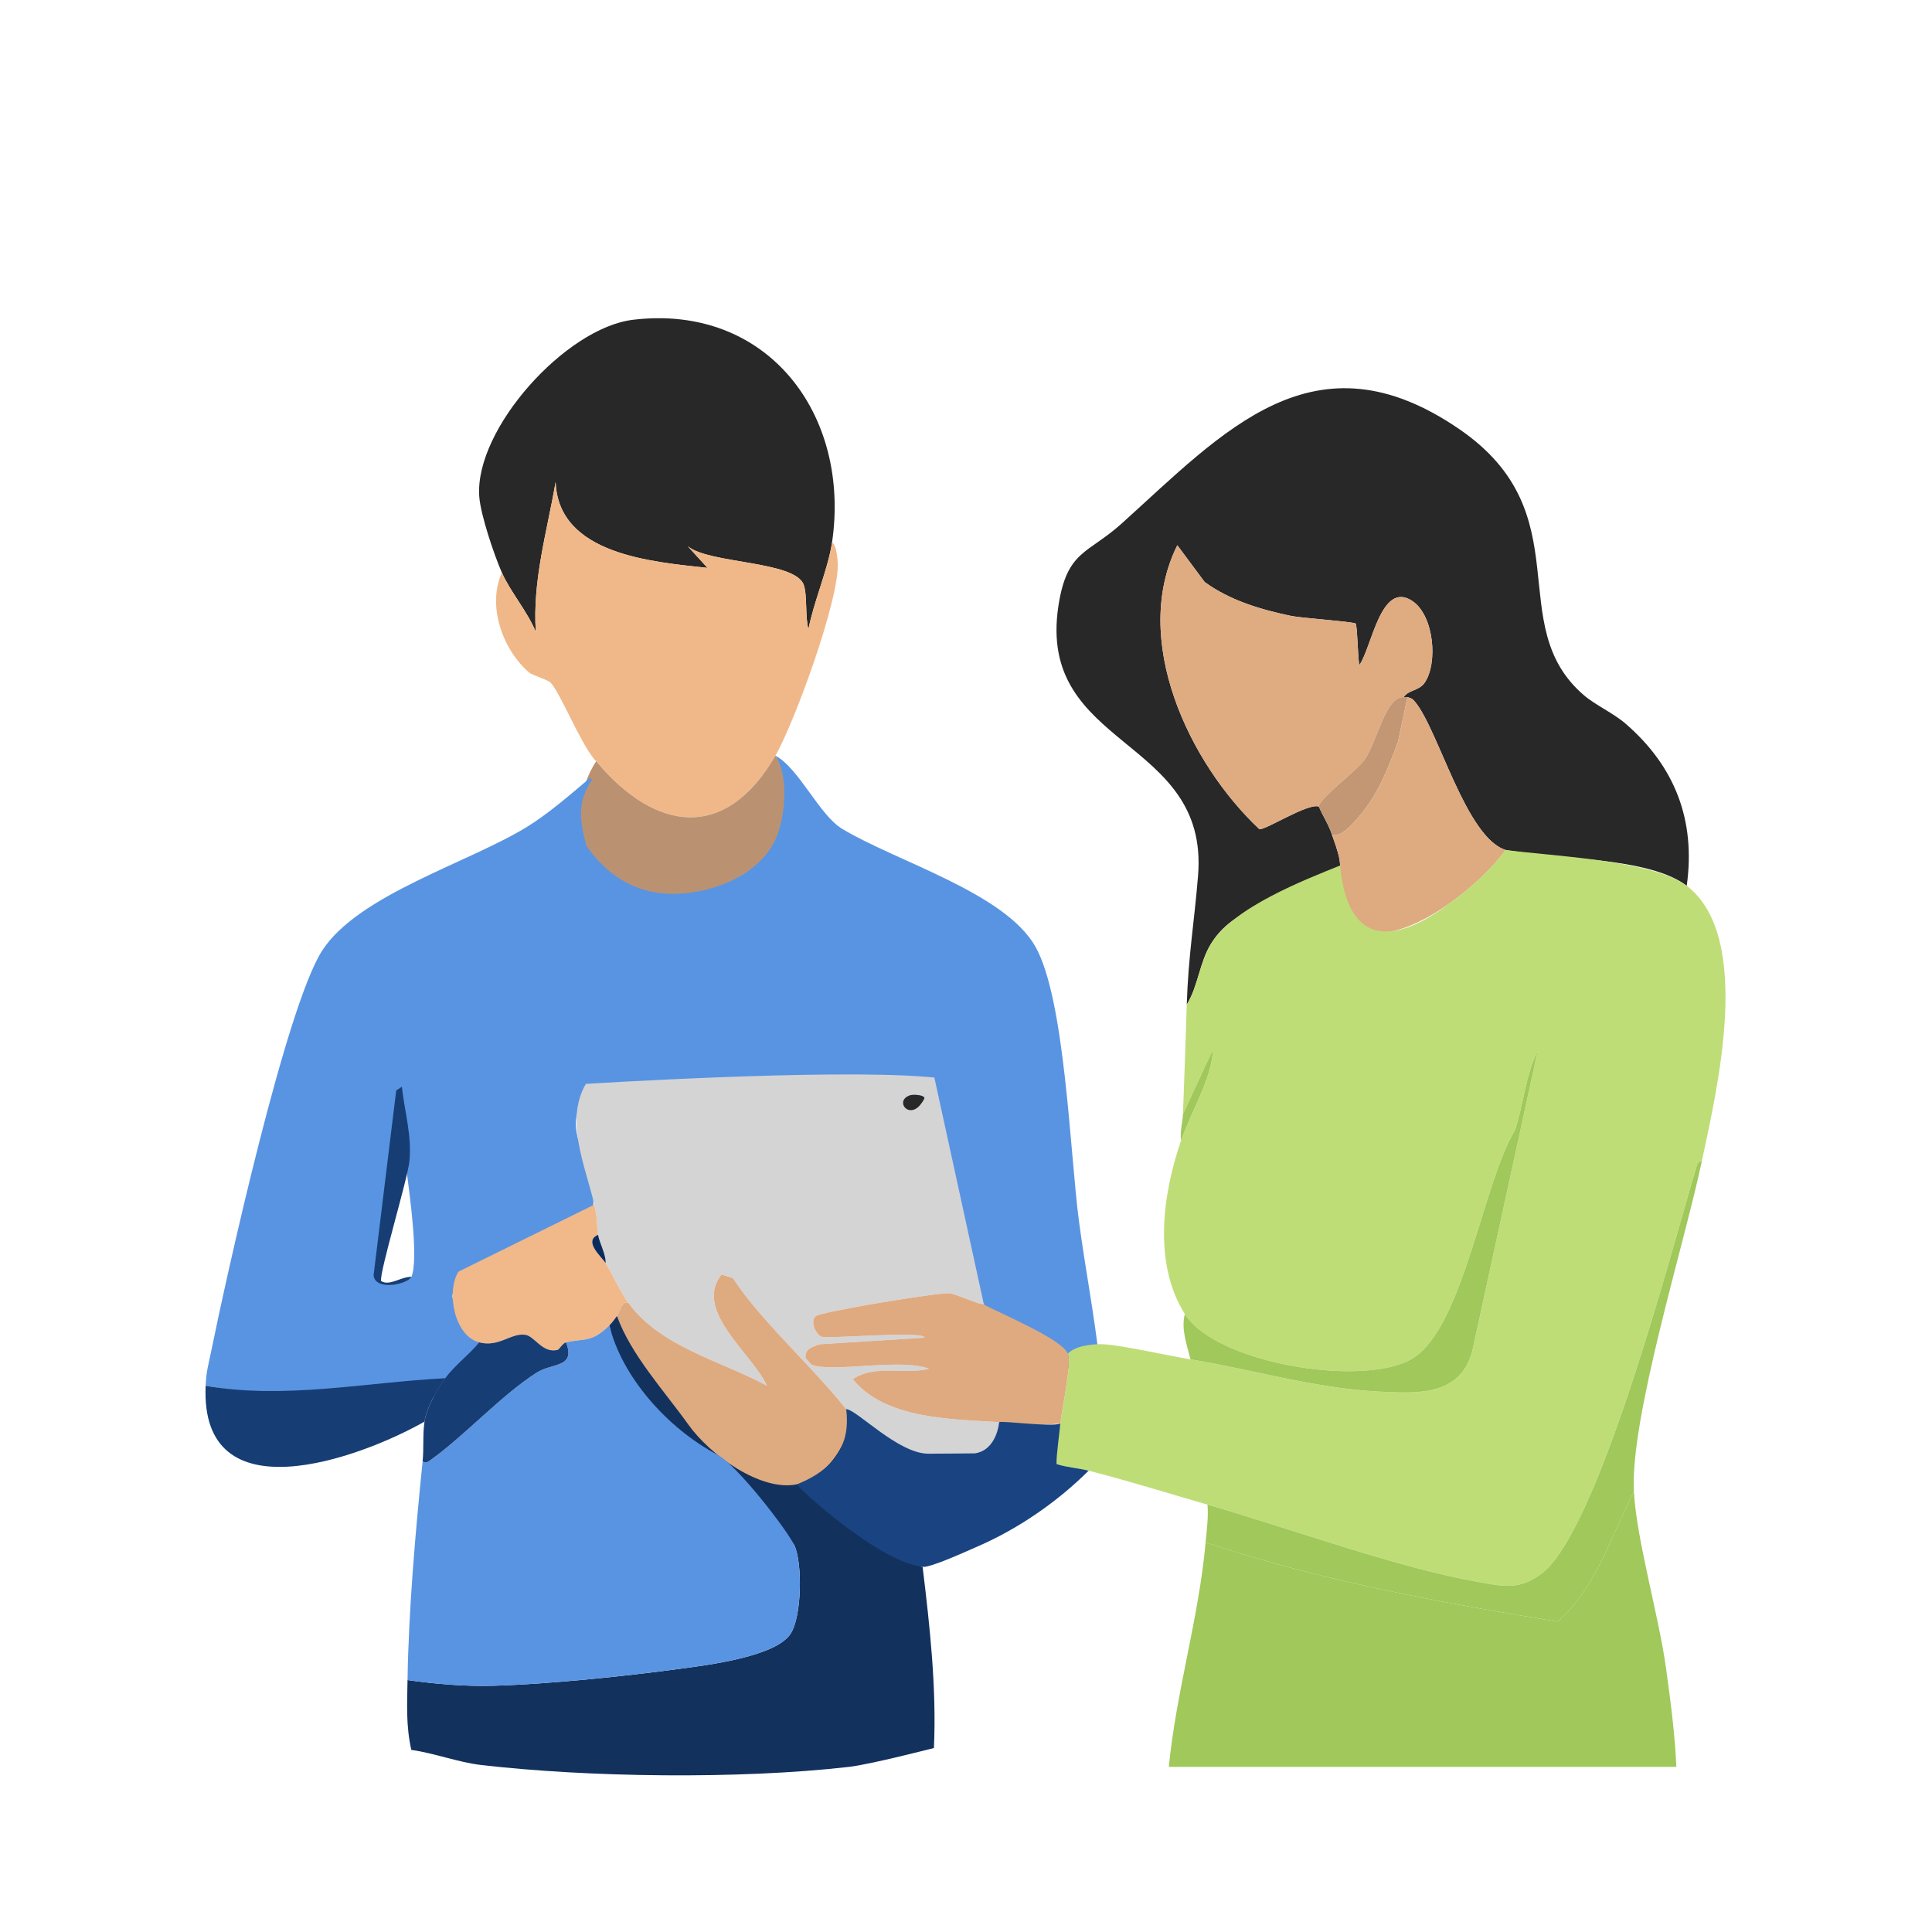
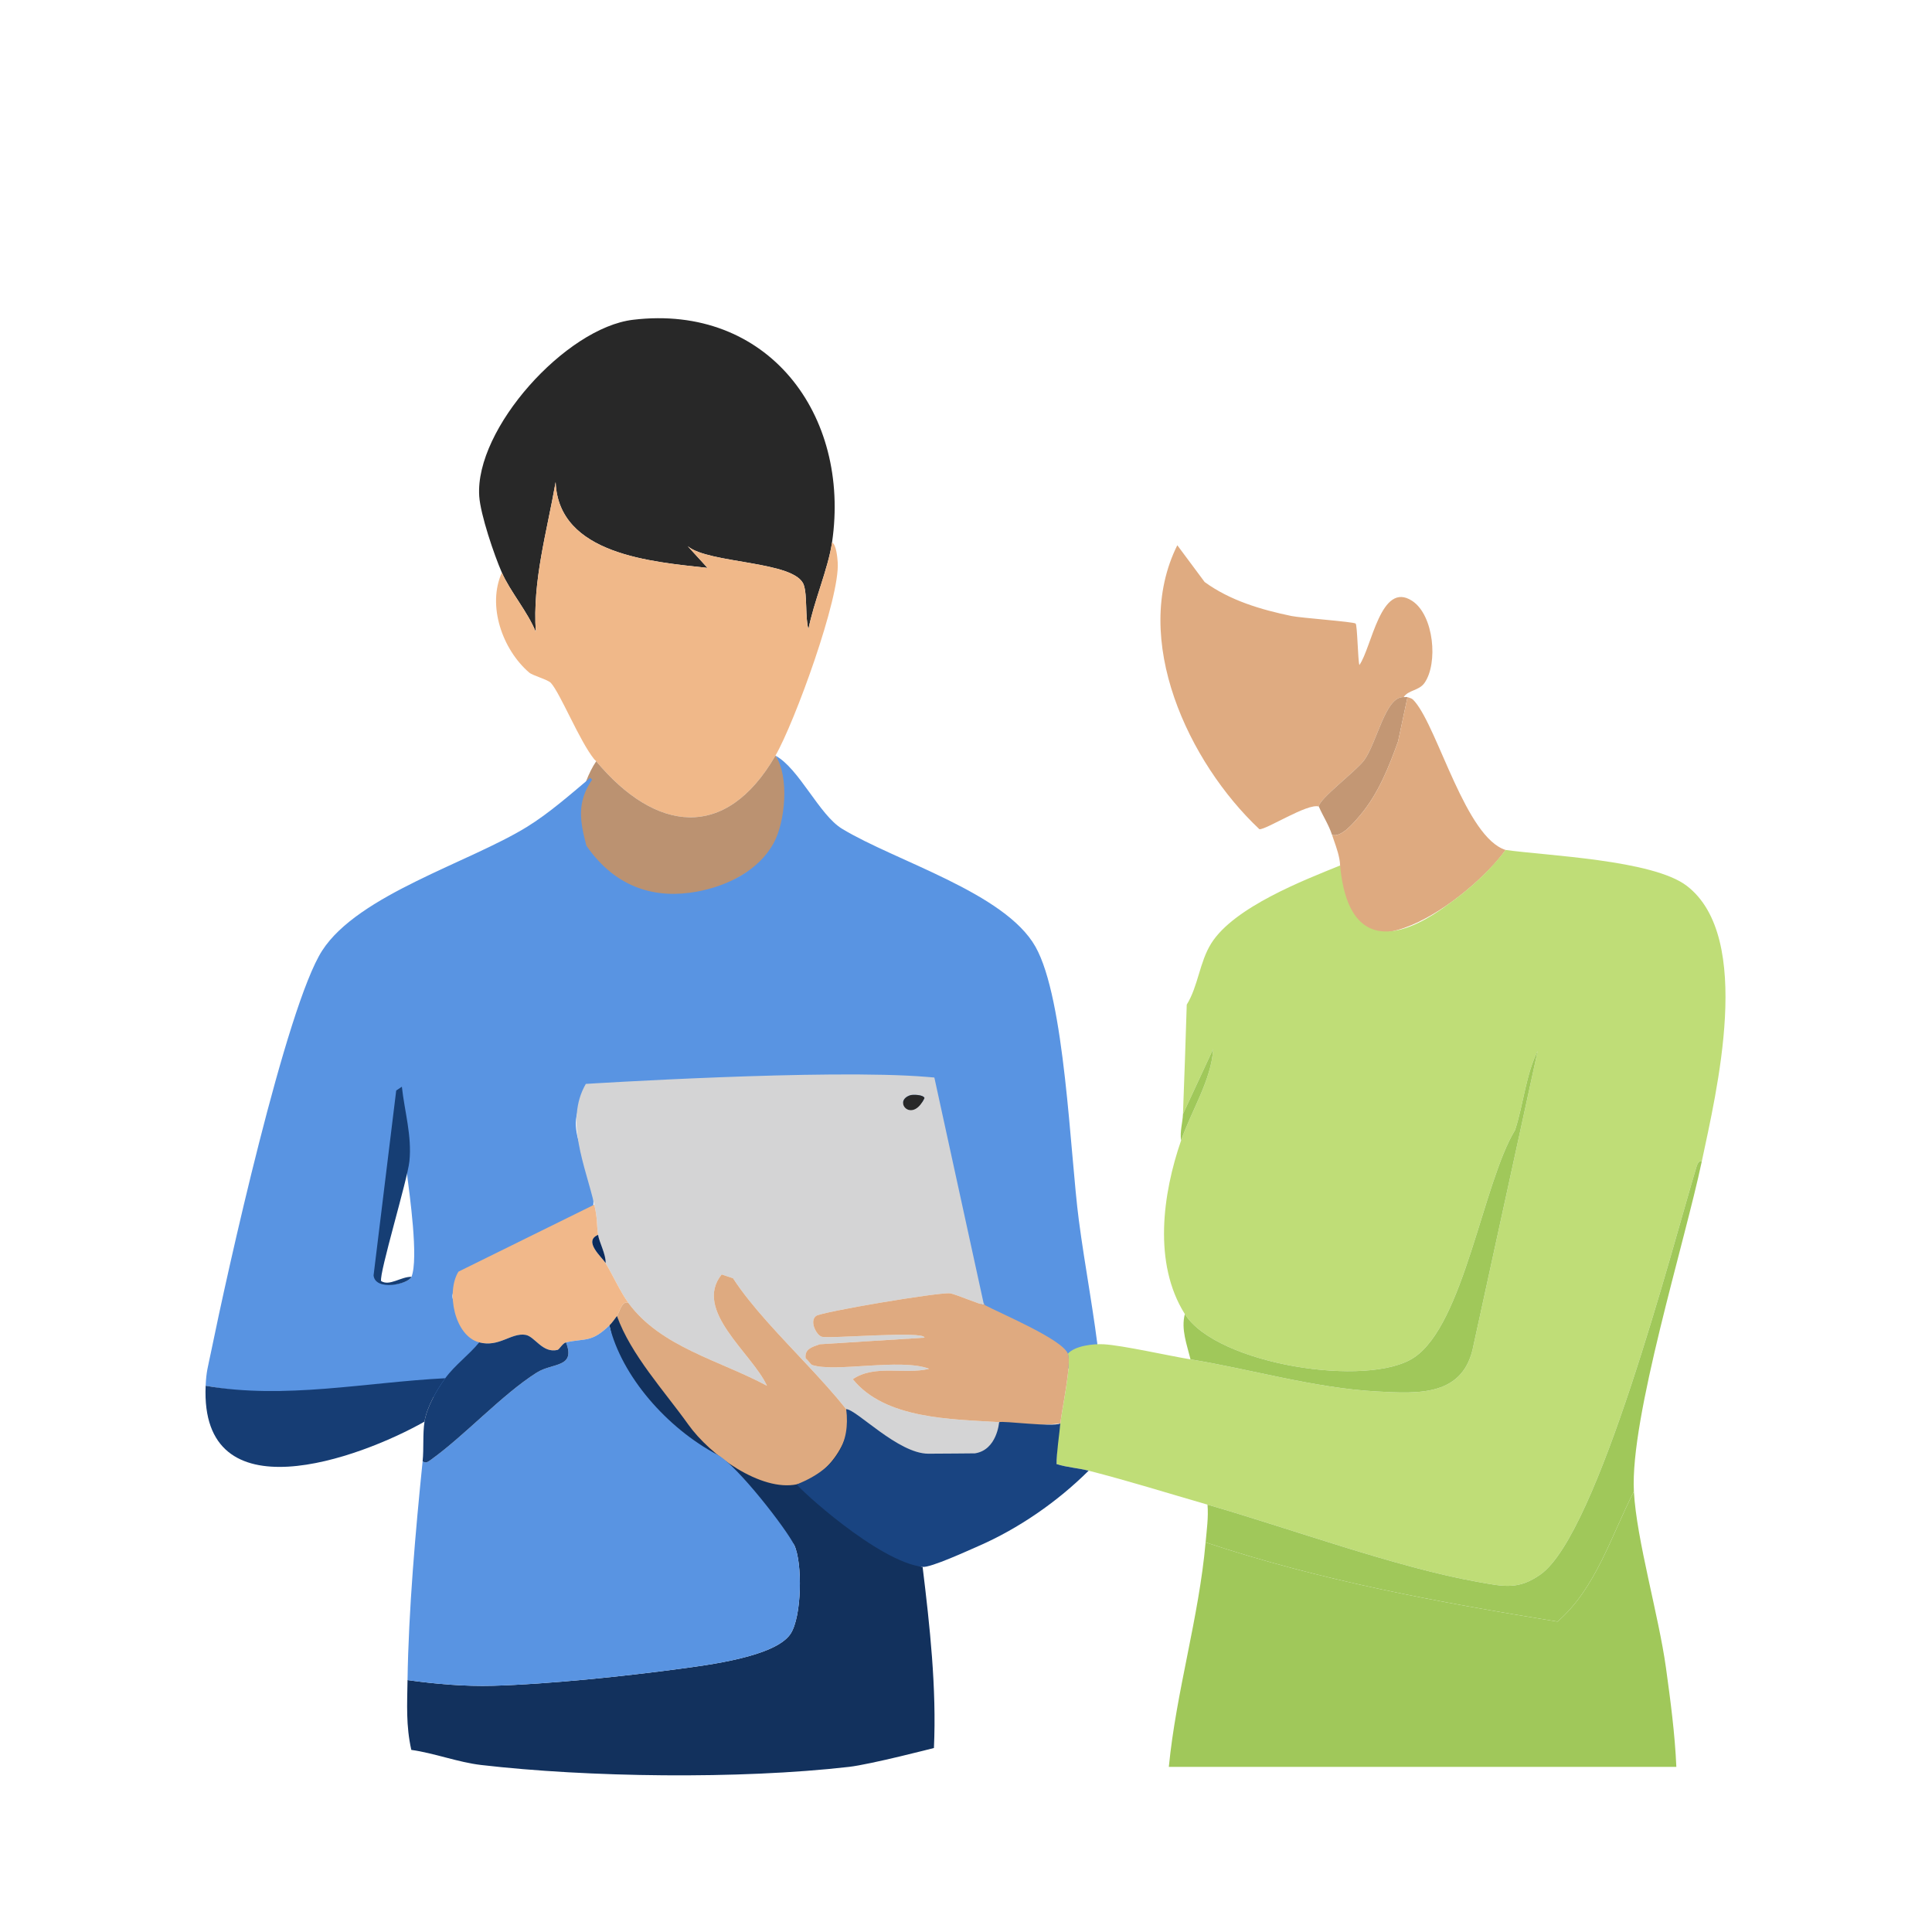
<svg xmlns="http://www.w3.org/2000/svg" id="Ebene_1" version="1.1" viewBox="0 0 1024 1024">
  <defs>
    <style>
      .st0 {
        fill: #f1b88a;
      }

      .st1 {
        fill: #194481;
      }

      .st2 {
        fill: #c39774;
      }

      .st3 {
        fill: #163d74;
      }

      .st4 {
        fill: #0b2b5d;
      }

      .st5 {
        fill: #163e74;
      }

      .st6 {
        fill: #12315d;
      }

      .st7 {
        fill: #bfdd77;
      }

      .st8 {
        fill: #bb9271;
      }

      .st9 {
        fill: #dfab81;
      }

      .st10 {
        fill: #deaa80;
      }

      .st11 {
        fill: #282828;
      }

      .st12 {
        fill: #f0b889;
      }

      .st13 {
        fill: #dfaa80;
      }

      .st14 {
        fill: #d4d4d5;
      }

      .st15 {
        fill: #5994e2;
      }

      .st16 {
        fill: #a0c85a;
      }
    </style>
  </defs>
  <path class="st11" d="M441,287.49c-2.05,13.99-9.76,31.6-12.5,46-1.82-6.18-.55-17.99-2.5-23.5-4.54-12.81-50.33-11.1-61.5-20.5l10.5,11.5c-29.14-3.19-79.05-6.94-80.5-45.5-4.61,26.43-12.35,52.31-10.5,79.5-4.27-10.67-13.56-21.37-18-31.5-4.11-9.39-11.35-30.73-12-40.5-2.38-35.72,45.87-89.23,81.5-93.5,71.22-8.55,115.45,50.06,105.5,118Z" />
-   <path class="st11" d="M894,469.49c-18.03-13.79-59.29-13.93-81-17-2.93-.41-13.49-1.53-15-2-21.03-6.56-35.63-63.71-48-78.5-1.6-1.91-1.89-1.79-4-2.5-.45-.15-1.35.04-2,0,2.38-3.81,8.05-3.32,11-7.5,7.3-10.35,5.07-35.89-6.5-43.5-16.66-10.95-21.41,24.71-28,34-.82-2.73-1.07-21.34-2-22-1.4-.99-28.99-2.96-34-4-16.16-3.36-32.58-8.21-46-18l-14.5-19.5c-24.8,49.86,5.95,115.2,43.5,150.5,3.32.51,25.68-13.98,31.5-12,2.21,5.1,5.26,9.65,7,15,2.19,6.74,7.87,19.3,1,24-.71.48-10.7,4.07-13,5-18.83,7.63-39.95,9.28-52,28.5-6.28,10.02-6.87,22.54-13,32.5.88-26.73,4.02-43.74,6-68.5,5.91-73.82-85.75-66.87-74-143,4.54-29.4,15.56-27.33,33.5-43.5,54.1-48.77,102.04-102.82,179-50,65.54,44.98,22.41,103.58,66,141,6,5.15,15.64,9.51,22,15,26.14,22.59,37.36,51.07,32.5,86Z" />
  <path class="st12" d="M441,287.49c2.29,1.19,2.84,8.23,3,10.5,1.35,18.66-22.93,85.1-33,102.5-26.44,45.69-63.65,40.5-95,3-.51-.61-.96-.95-1-1-7.82-9.67-17.95-34.88-23-40.5-1.63-1.82-9.61-3.88-11.5-5.5-14.21-12.18-22.41-35.55-14.5-53,4.44,10.13,13.73,20.83,18,31.5-1.85-27.19,5.89-53.07,10.5-79.5,1.45,38.56,51.36,42.31,80.5,45.5l-10.5-11.5c11.17,9.4,56.96,7.69,61.5,20.5,1.95,5.51.68,17.32,2.5,23.5,2.74-14.4,10.45-32.01,12.5-46Z" />
  <path class="st9" d="M744,369.49c-9.72-.57-14.15,24.19-21,33.5-4.11,5.59-24.13,20.64-24,24.5-5.82-1.98-28.18,12.51-31.5,12-37.55-35.3-68.3-100.64-43.5-150.5l14.5,19.5c13.42,9.79,29.84,14.64,46,18,5.01,1.04,32.6,3.01,34,4,.93.66,1.18,19.27,2,22,6.59-9.29,11.34-44.95,28-34,11.57,7.61,13.8,33.15,6.5,43.5-2.95,4.18-8.62,3.69-11,7.5Z" />
  <path class="st2" d="M744,369.49c.65.04,1.55-.15,2,0l-5,23.5c-4.96,13.74-10.48,27.7-20,39-3.61,4.29-10.1,12.06-15,10.5-1.74-5.35-4.79-9.9-7-15-.13-3.86,19.89-18.91,24-24.5,6.85-9.31,11.28-34.07,21-33.5Z" />
  <path class="st10" d="M798,450.49c-17.92,25.35-84.82,75.56-91,16,6.87-4.7,1.19-17.26-1-24,4.9,1.56,11.39-6.21,15-10.5,9.52-11.3,15.04-25.26,20-39l5-23.5c2.11.71,2.4.59,4,2.5,12.37,14.79,26.97,71.94,48,78.5Z" />
  <path class="st8" d="M414,404.49c7.46,11,6.24,28.3,2.64,40.73-30.95,32.28-80.14,47.03-109.89,5.59-3.38-12.91,1-35.16,9.25-47.32,31.35,37.5,68.56,42.69,95-3,.79,1.5,2.04,2.58,3,4Z" />
  <path class="st15" d="M313.81,413.25c-8.26,12.16-6.38,22.09-3,35,16.04,23.16,37.54,28.18,58.41,24.36,16.39-3,32.74-11.16,40.75-25.58,6.28-11.32,8.49-35.53,1.03-46.53,12.52,6.75,23.2,31.43,35.31,38.76,28.51,17.28,86.32,33.85,102.5,62.5,15.71,27.82,18.3,109.23,23,145,3.31,25.19,8.26,50.23,11,75.5-5.61-.31-15.28.8-19,5-2.99-7.67-35.31-30.36-44-35-.72-16.88-9.51-45.54-13-63.5-2.58-13.25-15.5-44.5-15.5-44.5h-183c-11.34,19.58,12.7,35.55,4.5,64l-72,35.5c-6.64,10.64,21.82,16.24,11,37.5-5.47,6.72-12.86,11.98-18,19-42.13,2.14-82.89,1.58-124.81-5.76.34-7.7,1.18-9.75,2.81-17.74,8.52-41.75,39.85-183.44,59-213,19.19-29.62,77.8-46.56,108.5-65.5,11.61-7.16,23.05-17.2,33.5-26,.04.05.49.39,1,1ZM218.11,676.73c3.81-9.73-1.01-43.57-2.48-55.22,1.15-12.14-2.13-23.86-3.31-35.76l-2.48,1.81-9.93,88.72c.75,7.65,16.79,4.06,18.2.45Z" />
  <path class="st7" d="M894,469.49c35.74,27.34,15.6,109.82,8,146-1.82-.6-2.64,2.29-3,3.5-12.61,41.81-51.82,193.78-82.5,215.5-11.79,8.34-19.59,6.36-33,4-42.89-7.54-100.02-28.47-143.5-41-21.02-6.06-41.77-12.58-63-18-5.66-1.45-11.43-1.71-17-3.5-.08-5.51.51-11.04,1-16.5.09-1.06.79-3.01,1-5,.83-7.7,6.08-31.65,4-37,3.72-4.2,13.39-5.31,19-5,9.91.55,34.77,6.17,46,8,32.08,5.24,65.47,15.16,98.5,17,22.52,1.26,46.43,2.7,51.5-24.5l34-156c-6.34,12.78-7.5,28.25-12,42-17.02,27.99-27.04,102.77-53.5,120.5-24.29,16.28-104.63,3.79-121.5-23-16.96-26.93-11.73-63.84-2-92,5.44-15.74,16.1-32.23,17-48.5l-16,34.5c.78-19.31,1.37-38.71,2-58,6.13-9.96,6.72-22.48,13-32.5,12.05-19.22,49.46-33.63,68.28-41.26,5.56,59.24,48.92,26.68,57.42,20.49,10.17-7.26,20.89-16.42,30.3-28.73,21.71,3.07,77.97,5.21,96,19Z" />
  <path class="st16" d="M626,604.49c-.72-4.77.81-9.38,1-14l16-34.5c-.9,16.27-11.56,32.76-17,48.5Z" />
  <path class="st16" d="M631,720.49c-1.91-7.84-5.12-15.97-3-24,16.87,26.79,97.21,39.28,121.5,23,26.46-17.73,36.48-92.51,53.5-120.5,4.5-13.75,5.66-29.22,12-42l-34,156c-5.07,27.2-28.98,25.76-51.5,24.5-33.03-1.84-66.42-11.76-98.5-17Z" />
  <path class="st14" d="M521.5,691.49c-.77.56-15.16-5.68-18-6-5.87-.67-68.14,9.8-71,12-3.64,2.79.22,10.13,3,11,3.93,1.24,54.5-3.3,54.5.5l-55.5,3.5c-4.02,1.44-8.17,2.44-7.5,7.5,1.02.65,2.71,3.24,3.5,3.5,12.33,4.04,46.87-3.76,62,2-13.2,3.23-28.71-2.47-40.5,5.5,17.19,21.28,52.44,21.18,77.55,22.77,7.51,22.49-23.05,16.68-37.55,16.73-5.32.02-10.68,0-16,0h-12c-15.32-31.57-55.83-62.81-75.5-93l-6-2c-15.34,19.1,16.28,41.93,24,59-24.49-13.27-56.47-20.5-73.5-44-4.26-5.87-7.98-14.24-12-21,.26-4.52-3.48-11.3-4-15-.85-6.01-.21-8.19-2-16-4.68-20.45-15.84-44.42-4.5-64,0,0,128.42-8.12,180.81-3.71l3.92.33M482.5,580.49c-9.59,3.08.99,15.32,7.5,1.5-.62-1.85-6.19-1.92-7.5-1.5Z" />
  <path class="st5" d="M217,615.49c-1.01,9.76-16.14,59.52-15,63.5,4.48,2.84,10.45-2.35,16.11-2.26-1.71,3.98-19.21,7.71-20.11-.74l12-98,3-2c1.42,13.14,5.39,26.09,4,39.5Z" />
  <path class="st11" d="M482.5,580.49c1.31-.42,6.88-.35,7.5,1.5-6.51,13.82-17.09,1.58-7.5-1.5Z" />
  <path class="st16" d="M902,615.49c-9.08,43.2-38.1,136.02-36,175-11.95,23.34-20.22,51.51-40.5,69-62.94-10.28-126.03-21.8-186.5-42,.59-6.66,1.55-13.25,1-20,43.48,12.53,100.61,33.46,143.5,41,13.41,2.36,21.21,4.34,33-4,30.68-21.72,69.89-173.69,82.5-215.5.36-1.21,1.18-4.1,3-3.5Z" />
  <path class="st0" d="M315,638.49c1.79,7.81,1.15,9.99,2,16-8.13,3.39,2.18,11.94,4,15,4.02,6.76,7.74,15.13,12,21-3.55-1.21-4.63,5.14-6,7-1.16,1.58-2.62,3.67-4,5-9.62,9.31-12.84,6.72-23,9-1.75.39-3.57,3.78-4.5,4-8.01,1.9-12.06-7.22-17-8-7.59-1.2-13.99,6.75-24.5,4-13.27-3.47-17.64-26.86-11-37.5l72-35.5Z" />
  <path class="st4" d="M321,669.49c-1.82-3.06-12.13-11.61-4-15,.52,3.7,4.26,10.48,4,15Z" />
  <path class="st10" d="M464,770.49c5.62,11.58,12.38,40.29-5.5,44-18.98,3.94-98.82-26.11-110.5-42.5-12.38-17.37-13.77-54.1-21-74.5,1.37-1.86,2.45-8.21,6-7,17.03,23.5,49.01,30.73,73.5,44-7.72-17.07-39.34-39.9-24-59l6,2c19.67,30.19,60.18,61.43,75.5,93Z" />
  <path class="st13" d="M566,717.49c2.08,5.35-3.17,29.3-4,37-12.6,1.39-19.88.07-32.45-.73-25.11-1.59-60.36-1.49-77.55-22.77,11.79-7.97,27.3-2.27,40.5-5.5-15.13-5.76-49.67,2.04-62-2-.79-.26-2.48-2.85-3.5-3.5-.67-5.06,3.48-6.06,7.5-7.5l55.5-3.5c0-3.8-50.57.74-54.5-.5-2.78-.87-6.64-8.21-3-11,2.86-2.2,65.13-12.67,71-12,2.84.32,17.23,6.56,18,6,.82-2.79.12,2.88,0,0,8.69,4.64,41.51,18.33,44.5,26Z" />
  <path class="st6" d="M448.5,746.88l27.5,23.6c2.2,17.56,17.96,39.22-3.33,47.67.33,1.59,13.85,12.75,16.33,12.33,3.82,31.31,7.45,64.42,6,96,0,0-33.55,8.69-45,10-58.3,6.68-138.49,5.56-195-1-12.15-1.41-24.81-6.3-37-8-2.89-13.02-2.19-24.04-2-37,15.08,2.09,30.21,3.42,45.5,3,28.99-.8,69.99-5.07,99-9,14.47-1.96,50.43-6.34,58.5-18.5,6.01-9.06,6.4-37.62,2-47-3.79-8.09-51.06-18.98-61.5-24.5-26.82-14.18-30.04-65.11-36.5-92,1.38-1.33,2.84-3.42,4-5,7.23,20.4,25.43,40.18,37.81,57.55,11.68,16.39,38.57,35.63,57.55,31.69,17.88-3.71,31.77-28.27,26.15-39.84Z" />
  <path class="st15" d="M216,890.49c.55-37.1,4.23-78.97,8-116,1.49,1.16,2.64.47,4-.5,18.24-13,38.12-34.9,56.5-46.5,8.41-5.31,20.74-2.42,15.5-16,10.16-2.28,13.38.31,23-9,6.46,26.89,30.45,54.39,57.27,68.57,10.44,5.52,36.93,39.84,40.73,47.93,4.4,9.38,4.01,37.94-2,47-8.07,12.16-44.03,16.54-58.5,18.5-29.01,3.93-70.01,8.2-99,9-15.29.42-30.42-.91-45.5-3Z" />
  <path class="st3" d="M300,711.49c5.24,13.58-7.09,10.69-15.5,16-18.38,11.6-38.26,33.5-56.5,46.5-1.36.97-2.51,1.66-4,.5.7-6.85-.02-14.48,1-21,1.21-7.66,6.46-16.81,11-23,5.14-7.02,12.53-12.28,18-19,10.51,2.75,16.91-5.2,24.5-4,4.94.78,8.99,9.9,17,8,.93-.22,2.75-3.61,4.5-4Z" />
  <path class="st3" d="M236,730.49c-4.54,6.19-9.79,15.34-11,23-34.71,19.66-119.1,50.3-116-19,41.92,7.34,84.87-1.86,127-4Z" />
  <path class="st1" d="M562,754.49c-.49,5.46-2.08,15.99-2,21.5,5.57,1.79,11.34,2.05,17,3.5-16.41,16.35-37.13,30.72-58.5,40-5.12,2.22-25.23,11.5-29.5,11-23.75-2.79-66.32-42.17-66.64-43.76,21.29-8.46,28.35-22.29,26.15-39.84,5.32,0,27.5,23.6,43.5,23.6,6.18,0,24.7-.18,24.7-.18,11.78-1.77,12.85-16.55,12.85-16.55,2.19-.79,27.93,2.7,32.45.73Z" />
  <path class="st16" d="M639,817.49c60.47,20.2,123.56,31.72,186.5,42,20.28-17.49,28.55-45.66,40.5-69,1.38,25.63,13.16,65.7,17,93.5,2.4,17.39,4.74,34.94,5.5,52.5h-269c3.92-40,15.92-78.95,19.5-119Z" />
</svg>